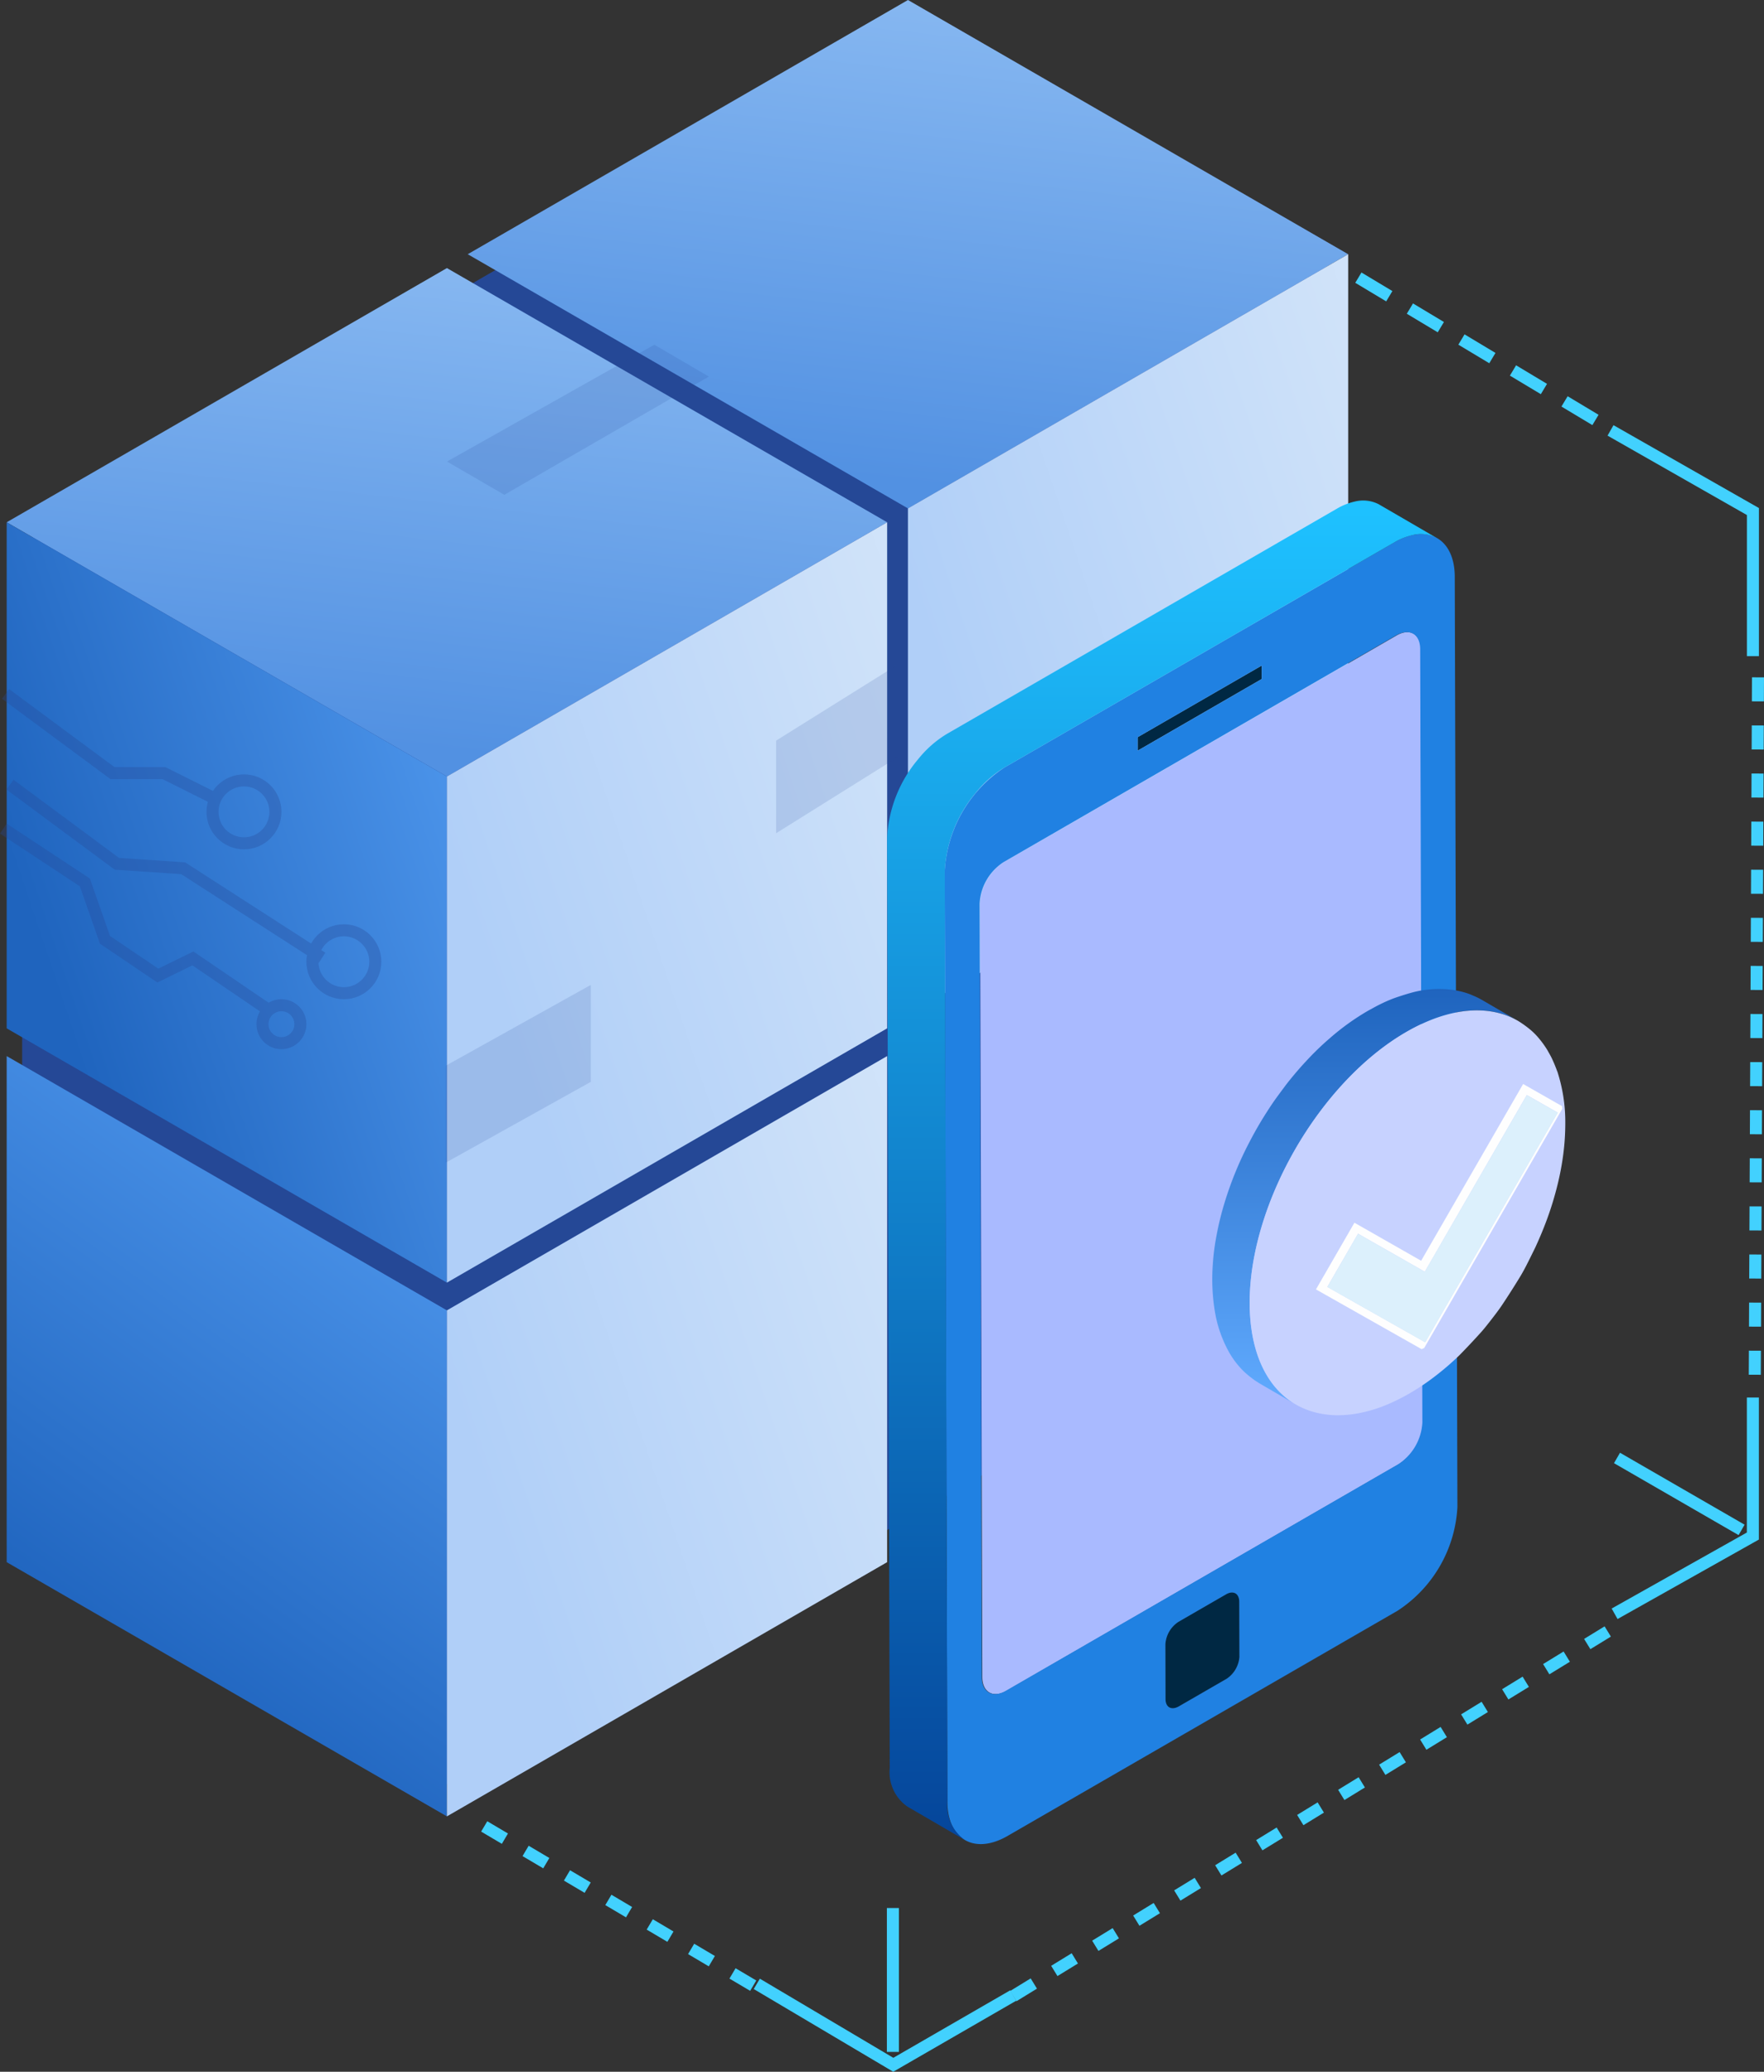
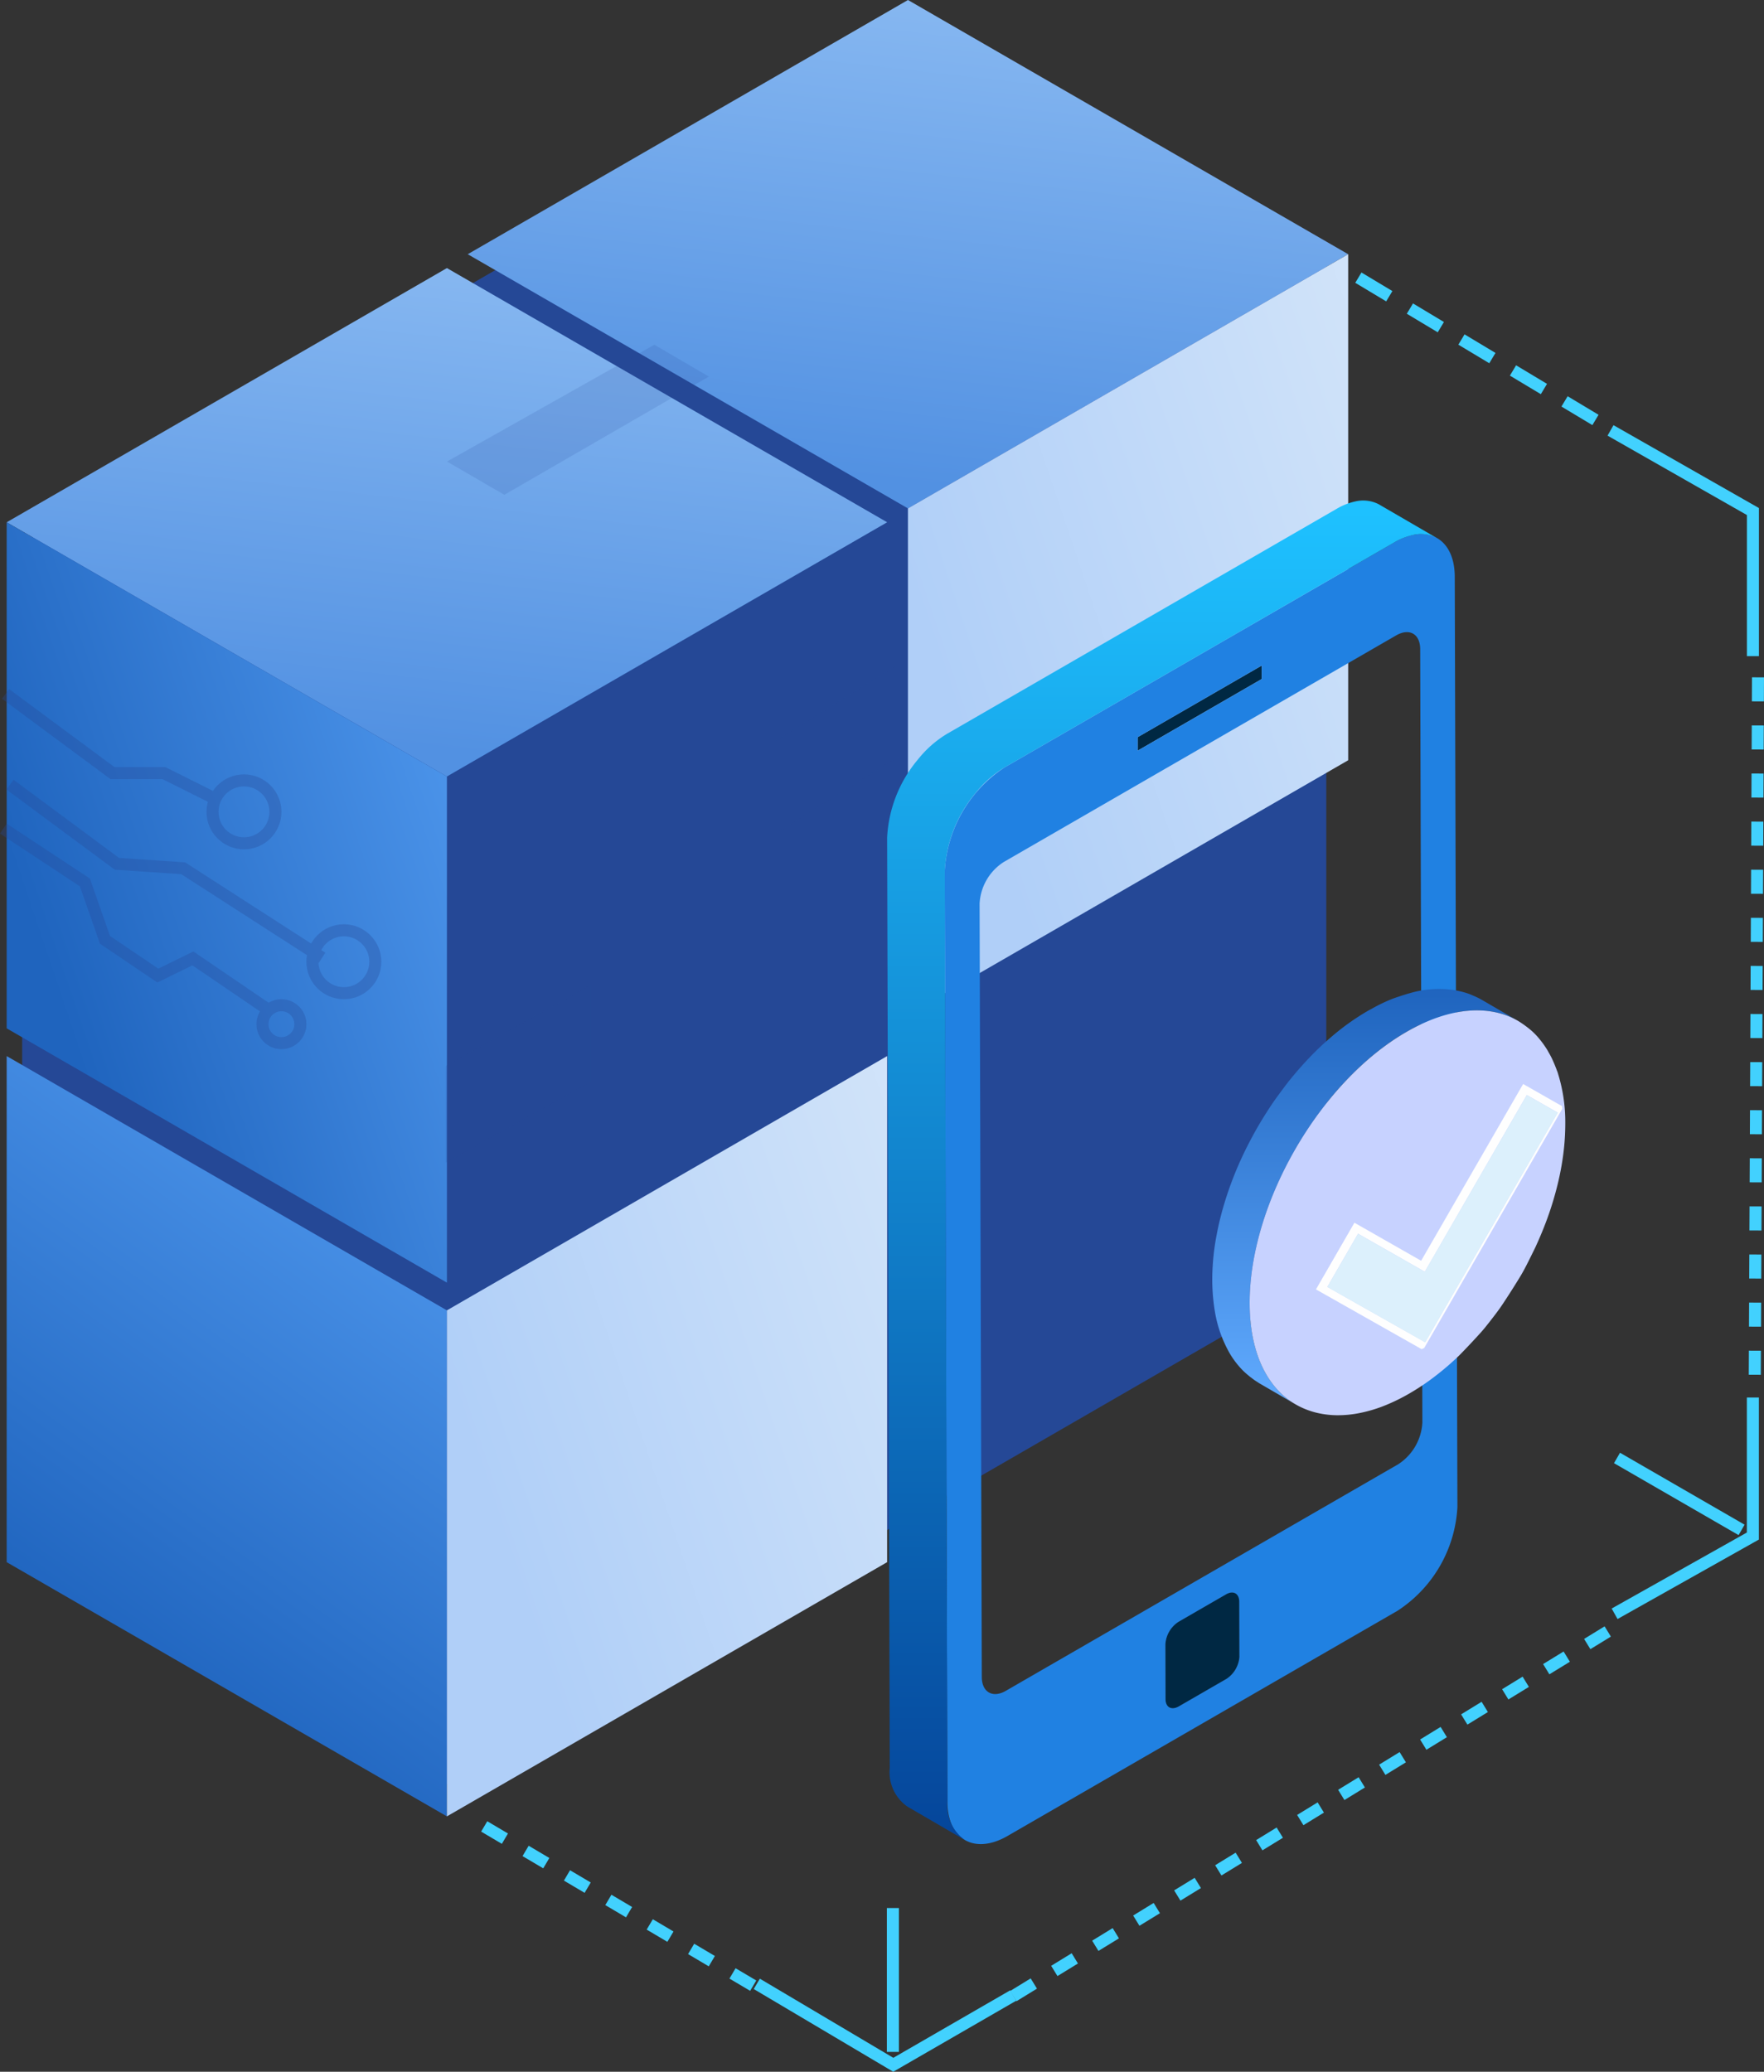
<svg xmlns="http://www.w3.org/2000/svg" xmlns:xlink="http://www.w3.org/1999/xlink" width="146.726" height="172.295" viewBox="0 0 146.726 172.295">
  <rect x="0" y="0" width="146.726" height="172.295" fill="#333333" stroke="none" />
  <defs>
    <linearGradient id="linear-gradient" x1="0.638" y1="0.977" x2="0.88" y2="-0.277" gradientUnits="objectBoundingBox">
      <stop offset="0" stop-color="#5291e2" />
      <stop offset="1" stop-color="#99c5f6" />
    </linearGradient>
    <linearGradient id="linear-gradient-2" x1="0.638" y1="0.977" x2="0.88" y2="-0.277" xlink:href="#linear-gradient" />
    <linearGradient id="linear-gradient-3" x1="0.157" y1="0.699" x2="1.361" y2="0.002" gradientUnits="objectBoundingBox">
      <stop offset="0" stop-color="#1f64be" />
      <stop offset="1" stop-color="#61abff" />
    </linearGradient>
    <linearGradient id="linear-gradient-4" x1="0.519" y1="0.926" x2="0.999" y2="-0.225" xlink:href="#linear-gradient-3" />
    <linearGradient id="linear-gradient-5" x1="0.157" y1="0.699" x2="1.36" y2="0.002" gradientUnits="objectBoundingBox">
      <stop offset="0" stop-color="#b0cff8" />
      <stop offset="1" stop-color="#dae9fa" />
    </linearGradient>
    <linearGradient id="linear-gradient-6" x1="0.157" y1="0.699" x2="1.361" y2="0.002" xlink:href="#linear-gradient-5" />
    <linearGradient id="linear-gradient-9" x1="0.5" x2="0.5" y2="1" gradientUnits="objectBoundingBox">
      <stop offset="0" stop-color="#1ec1ff" />
      <stop offset="1" stop-color="#05469b" />
    </linearGradient>
    <linearGradient id="linear-gradient-10" x1="0.5" y1="0" x2="0.5" y2="1" xlink:href="#linear-gradient-3" />
  </defs>
  <g id="usable" transform="translate(0.275)">
    <g id="Group_1289" data-name="Group 1289" transform="translate(0)">
      <g id="Group_1269" data-name="Group 1269" transform="translate(0 0)">
        <g id="Group_1267" data-name="Group 1267" transform="translate(0 0)">
          <path id="Subtraction_1" data-name="Subtraction 1" d="M35.237,146.166h0L0,125.823V42.92L74.34,0l34.134,19.708v84.176L71.857,125.026l-36.619,21.14Z" transform="translate(1.568 2.266)" fill="#254896" />
          <path id="Path_1160" data-name="Path 1160" d="M3219.056,602.39l-36.619,21.142L3145.82,602.39l36.618-21.14Z" transform="translate(-3145.539 -558.956)" fill="url(#linear-gradient)" />
          <path id="Path_1161" data-name="Path 1161" d="M3462.616,460.792,3426,481.932l-36.618-21.14L3426,439.65Z" transform="translate(-3350.752 -439.65)" fill="url(#linear-gradient-2)" />
          <path id="Path_1164" data-name="Path 1164" d="M3182.437,778.754l-36.618-21.148V715.52l36.618,21.142Z" transform="translate(-3145.539 -672.085)" fill="url(#linear-gradient-3)" />
          <path id="Path_1165" data-name="Path 1165" d="M3182.437,1060.7l-36.618-21.142V997.47l36.618,21.148Z" transform="translate(-3145.539 -909.643)" fill="url(#linear-gradient-4)" />
          <path id="Path_1166" data-name="Path 1166" d="M3621.949,637.156l36.619-21.142V573.93l-36.619,21.14Z" transform="translate(-3546.704 -552.788)" fill="url(#linear-gradient-5)" />
-           <path id="Path_1167" data-name="Path 1167" d="M3378.389,778.754l36.619-21.148V715.52l-36.619,21.142Z" transform="translate(-3341.492 -672.085)" fill="url(#linear-gradient-6)" />
-           <path id="Path_1168" data-name="Path 1168" d="M3621.949,919.1l36.619-21.142V855.87l-36.619,21.14Z" transform="translate(-3546.704 -790.338)" fill="url(#linear-gradient-6)" />
          <path id="Path_1169" data-name="Path 1169" d="M3378.389,1060.7l36.619-21.142V997.47l-36.619,21.148Z" transform="translate(-3341.492 -909.643)" fill="url(#linear-gradient-6)" />
          <g id="Group_1324" data-name="Group 1324" transform="translate(0 28.67)" opacity="0.72">
            <g id="Group_1320" data-name="Group 1320" transform="translate(0 29.039)" opacity="0.44">
              <path id="Path_1191" data-name="Path 1191" d="M-3.831-2.561,5.058,4.021l5.517.372,11.551,7.441" transform="translate(4.387 10.106)" fill="none" stroke="#254896" stroke-width="1" />
              <g id="Group_1312" data-name="Group 1312" transform="translate(0.185)">
                <path id="Path_1190" data-name="Path 1190" d="M0,0,8.889,6.582h4.276l4.388,2.194" fill="none" stroke="#254896" stroke-width="1" />
                <g id="Ellipse_335" data-name="Ellipse 335" transform="translate(16.717 6.692)" fill="none" stroke="#254896" stroke-width="1">
-                   <ellipse cx="3.116" cy="3.116" rx="3.116" ry="3.116" stroke="none" />
                  <ellipse cx="3.116" cy="3.116" rx="2.616" ry="2.616" fill="none" />
                </g>
              </g>
              <g id="Ellipse_336" data-name="Ellipse 336" transform="translate(25.211 19.157)" fill="none" stroke="#254896" stroke-width="1">
                <ellipse cx="3.116" cy="3.116" rx="3.116" ry="3.116" stroke="none" />
                <ellipse cx="3.116" cy="3.116" rx="2.616" ry="2.616" fill="none" />
              </g>
              <g id="Group_1313" data-name="Group 1313" transform="translate(0 11.202)">
                <path id="Path_1192" data-name="Path 1192" d="M-2.084-2.894h0L4.7,1.58,6.37,6.353l4.4,2.975L13.684,7.9l6.357,4.329" transform="translate(2.084 2.894)" fill="none" stroke="#254896" stroke-width="1" />
                <g id="Ellipse_337" data-name="Ellipse 337" transform="translate(21.056 14.187)" fill="none" stroke="#254896" stroke-width="1">
                  <ellipse cx="2.077" cy="2.077" rx="2.077" ry="2.077" stroke="none" />
                  <ellipse cx="2.077" cy="2.077" rx="1.577" ry="1.577" fill="none" />
                </g>
              </g>
            </g>
            <g id="Group_1318" data-name="Group 1318" transform="translate(36.804)">
              <path id="Path_1195" data-name="Path 1195" d="M0,1.421,10.273-5V2.7L0,9.126Z" transform="translate(27.474 31.502)" fill="#254896" opacity="0.2" />
              <path id="Path_1197" data-name="Path 1197" d="M-3.846,6.458,13.4-3.255,17.935-.606.922,9.225Z" transform="translate(3.948 3.255)" fill="#254896" opacity="0.2" />
              <path id="Path_1196" data-name="Path 1196" d="M0,1.718,12.064-5V3.062L0,9.781Z" transform="translate(0 58.239)" fill="#254896" opacity="0.2" />
            </g>
          </g>
        </g>
        <g id="Group_1266" data-name="Group 1266" transform="translate(40.001 23.091)">
          <g id="Group_1241" data-name="Group 1241" transform="translate(93.684 12.703)">
            <path id="Path_1174" data-name="Path 1174" d="M7046.26,492.01l11.844,6.748v12.024" transform="translate(-7046.26 -492.01)" fill="none" stroke="#42d1fe" stroke-miterlimit="22.926" stroke-width="1" fill-rule="evenodd" />
          </g>
          <g id="Group_1243" data-name="Group 1243" transform="translate(22.673 135.588)">
            <path id="Path_1176" data-name="Path 1176" d="M6504.409,1439.16l11.352,6.73,9.978-5.761" transform="translate(-6504.409 -1432.854)" fill="none" stroke="#42d1fe" stroke-miterlimit="22.926" stroke-width="1" fill-rule="evenodd" />
            <line id="Line_8" data-name="Line 8" y2="11.965" transform="translate(11.32)" fill="none" stroke="#42d1fe" stroke-miterlimit="22.926" stroke-width="1" />
          </g>
          <g id="Group_1244" data-name="Group 1244" transform="translate(94.024 93.131)">
            <path id="Path_1177" data-name="Path 1177" d="M7046.26,1095.786l11.5-6.465V1077.8" transform="translate(-7046.26 -1077.8)" fill="none" stroke="#42d1fe" stroke-miterlimit="22.926" stroke-width="1" fill-rule="evenodd" />
            <line id="Line_9" data-name="Line 9" x2="10.363" y2="5.983" transform="translate(0.199 5.027)" fill="none" stroke="#42d1fe" stroke-miterlimit="22.926" stroke-width="1" />
          </g>
          <line id="Line_13" data-name="Line 13" x2="20.774" y2="12.465" transform="translate(72.71)" fill="none" stroke="#42d1fe" stroke-miterlimit="22.926" stroke-width="1" stroke-dasharray="3 2" />
          <line id="Line_14" data-name="Line 14" x1="0.27" y2="58.85" transform="translate(105.68 33.239)" fill="none" stroke="#42d1fe" stroke-miterlimit="22.926" stroke-width="1" stroke-dasharray="2 2" />
          <line id="Line_15" data-name="Line 15" y1="30.686" x2="50.035" transform="translate(44.01 112.225)" fill="none" stroke="#42d1fe" stroke-miterlimit="22.926" stroke-width="1" stroke-dasharray="2 2" />
          <line id="Line_17" data-name="Line 17" x2="22.69" y2="13.43" transform="translate(0 128.801)" fill="none" stroke="#42d1fe" stroke-miterlimit="22.926" stroke-width="1" stroke-dasharray="2 2" />
        </g>
      </g>
      <g id="_2397770904064" transform="translate(73.51 41.629)">
        <g id="Group_1238" data-name="Group 1238">
          <path id="Path_1147" data-name="Path 1147" d="M748.008,3956.223c.587-.339,1.089-.079,1.089.619l.014,4.544a2.393,2.393,0,0,1-1.084,1.873l-3.953,2.284c-.607.352-1.109.09-1.112-.609l-.012-4.543a2.4,2.4,0,0,1,1.1-1.887l3.953-2.281Z" transform="translate(-719.805 -3865.263)" fill="#002843" />
-           <path id="Path_1148" data-name="Path 1148" d="M724.849,3004.29l0,1.123-10.319,5.957,0-1.123Z" transform="translate(-693.687 -2990.57)" fill="#002843" />
-           <path id="Path_1149" data-name="Path 1149" d="M587.39,2970.27c1.108-.638,2-.13,2.005,1.142l.182,64.326a4.412,4.412,0,0,1-1.993,3.449l-32.648,18.851c-1.108.64-2,.105-2.006-1.143l-.182-64.323a4.382,4.382,0,0,1,1.991-3.451l32.65-18.849Z" transform="translate(-545.011 -2959.052)" fill="#a9baff" />
+           <path id="Path_1148" data-name="Path 1148" d="M724.849,3004.29l0,1.123-10.319,5.957,0-1.123" transform="translate(-693.687 -2990.57)" fill="#002843" />
          <path id="Path_1150" data-name="Path 1150" d="M532.448,2886.193l0,1.124,10.319-5.957,0-1.124-10.317,5.958Zm8.464,76.444-.014-4.542c0-.7-.5-.959-1.089-.621l-3.954,2.283a2.4,2.4,0,0,0-1.1,1.886l.012,4.542c0,.7.5.96,1.112.608l3.953-2.282a2.4,2.4,0,0,0,1.084-1.875Zm15.218-19.437-.182-64.325c0-1.271-.9-1.781-2.006-1.141l-32.648,18.85a4.372,4.372,0,0,0-1.993,3.451l.182,64.321c.005,1.25.9,1.784,2.005,1.144l32.65-18.851A4.416,4.416,0,0,0,556.129,2943.2Zm-2.318-73.218c2.758-1.592,5-.288,5.012,2.858l.22,77.379a10.98,10.98,0,0,1-4.981,8.625L521.63,2977.57c-2.736,1.579-5,.313-5.011-2.858l-.219-77.377a11.062,11.062,0,0,1,4.98-8.627l32.433-18.725Z" transform="translate(-511.605 -2866.516)" fill="#2081e2" />
          <path id="Path_1151" data-name="Path 1151" d="M498.16,2835.238a2.835,2.835,0,0,0-2.04-.263,5.187,5.187,0,0,0-1.51.6L462.18,2854.3a9.043,9.043,0,0,0-2.4,2.112,10.939,10.939,0,0,0-2.576,6.515l.219,77.379a3.485,3.485,0,0,0,1.461,3.2l4.795,2.789a3.5,3.5,0,0,1-1.46-3.2l-.219-77.38a10.952,10.952,0,0,1,2.574-6.515,9.085,9.085,0,0,1,2.4-2.11l32.432-18.724a5.267,5.267,0,0,1,1.508-.6,2.83,2.83,0,0,1,2.04.262l-4.795-2.787Z" transform="translate(-457.2 -2834.897)" fill="url(#linear-gradient-9)" />
        </g>
        <g id="Group_1239" data-name="Group 1239" transform="translate(27.046 40.617)">
          <path id="Path_1152" data-name="Path 1152" d="M794.232,3362.512c-.024-8.3,5.814-18.409,13.036-22.578,3.634-2.1,6.928-2.293,9.305-.911l-3.023-1.757a6.676,6.676,0,0,0-.67-.331l-.334-.142a6.643,6.643,0,0,0-1.011-.284,8.023,8.023,0,0,0-2.5-.093,8.2,8.2,0,0,0-1.109.191c-.52.133-1.2.35-1.708.53a12.524,12.524,0,0,0-1.187.524c-.291.141-.664.356-.949.508a20.107,20.107,0,0,0-3.182,2.287,23.092,23.092,0,0,0-1.911,1.842c-1.016,1.082-1.761,2.068-1.768,2.079-.885,1.191-1.021,1.372-1.6,2.277-.189.295-.765,1.2-1.4,2.427a29.175,29.175,0,0,0-2.1,5.137,24.527,24.527,0,0,0-.641,2.629,19.614,19.614,0,0,0-.325,2.613,16.544,16.544,0,0,0,.2,3.807,10.429,10.429,0,0,0,1.244,3.44,7.386,7.386,0,0,0,1.088,1.4c.132.131.3.276.466.414l.092.076.384.29h0l.4.26,3.022,1.755c-2.348-1.362-3.8-4.266-3.816-8.389Z" transform="translate(-791.12 -3336.359)" fill="url(#linear-gradient-10)" />
          <path id="Path_1153" data-name="Path 1153" d="M855.12,3363.408a11.546,11.546,0,0,0-.452-1.091c-.093-.2-.248-.457-.354-.652a7.706,7.706,0,0,0-.641-.908,5.861,5.861,0,0,0-.76-.786,8.933,8.933,0,0,0-1.032-.745c-2.378-1.384-5.671-1.189-9.306.912-7.223,4.167-13.059,14.277-13.036,22.576.012,4.123,1.467,7.026,3.816,8.39a6.6,6.6,0,0,0,1.621.667,7.546,7.546,0,0,0,1.763.24,9.213,9.213,0,0,0,1.916-.176,11.834,11.834,0,0,0,2.294-.7A15.879,15.879,0,0,0,843,3390.1a19.1,19.1,0,0,0,2.042-1.393,22.665,22.665,0,0,0,1.953-1.693c.561-.569,1.29-1.346,1.824-1.942.277-.311.617-.751.874-1.082s.591-.768.821-1.114c.468-.695,1.069-1.642,1.505-2.357.381-.629.666-1.21,1.29-2.483,0-.01.548-1.15,1.05-2.562a26.748,26.748,0,0,0,.782-2.6,22.905,22.905,0,0,0,.488-2.59,19.908,19.908,0,0,0,.164-2.538,13.574,13.574,0,0,0-.668-4.344Z" transform="translate(-826.427 -3356.561)" fill="#c7d2ff" />
          <path id="Path_1154" data-name="Path 1154" d="M915.645,3440q-.706,1.228-1.421,2.463c-1.73,3-3.483,6.035-5.2,9l-2.308,4s-2.579-1.459-4.934-2.789l-.476-.269c-1.163-.656-2.295-1.3-2.628-1.489l-.044-.023-.057-.033.549-.95c.172-.3.263-.458.513-.89.088-.154.144-.25.195-.337l.295-.51.173-.3.294-.508c.172-.3.329-.572.43-.745l.062-.108.044-.078,2.534,1.445c.341.192.682.386,1.01.575l.7.4c.213.12.414.235.586.333l.621.353.1.059.106-.184c.267-.462.527-.912.789-1.365.308-.533.679-1.175,1.094-1.9q.566-.979,1.116-1.934c.139-.24.279-.484.422-.729l1.559-2.7q1.786-3.092,3.4-5.887l2.574,1.467c-.687,1.193-1.389,2.407-2.1,3.631Zm2.44-4.179-3.221-1.835.118.128-.118-.128-8.485,14.7-5.548-3.164a.641.641,0,0,1,.214.343.649.649,0,0,0-.214-.343l-3.2,5.546,8.786,4.969.209-.09,0,.008q5.176-8.962,10.351-17.929c.343-.593.8-1.386,1.144-1.98l0,.006-.027-.229Z" transform="translate(-889.003 -3426.083)" fill="#fefefe" />
          <path id="Path_1155" data-name="Path 1155" d="M922.511,3451.17c-.507.881-1.031,1.785-1.559,2.7-.141.242-.281.484-.422.729q-.55.956-1.116,1.933c-.36.625-.724,1.254-1.094,1.9l-.789,1.365-.106.185-.1-.059-.62-.353-.586-.335c-.234-.135-.469-.269-.7-.4-.328-.187-.669-.379-1.01-.575l-2.534-1.444-.045.08-.063.105c-.135.237-.279.487-.43.747l-.294.509c-.076.132-.089.156-.173.3-.146.252-.21.365-.295.51l-.194.338c-.25.431-.341.588-.514.888-.185.322-.549.951-.549.951l.058.034.043.023c.333.192,1.465.832,2.628,1.489l.476.269,4.934,2.789c.756-1.312,1.529-2.651,2.309-4,1.716-2.97,3.468-6.006,5.2-9q.714-1.237,1.421-2.463l2.1-3.632-2.574-1.467q-1.609,2.791-3.4,5.887Z" transform="translate(-899.746 -3436.458)" fill="#dcf0fc" />
          <path id="Path_1156" data-name="Path 1156" d="M866.175,3425.569l5.548,3.165,8.485-14.7,3.221,1.836-3.022-1.755-3.221-1.837-.207.08q-4.2,7.277-8.4,14.547l-5.428-3.093-.207.081-3.027,5.243.032.22,3.022,1.756,3.2-5.544Z" transform="translate(-854.347 -3406.131)" fill="url(#linear-gradient-10)" />
        </g>
      </g>
    </g>
  </g>
</svg>